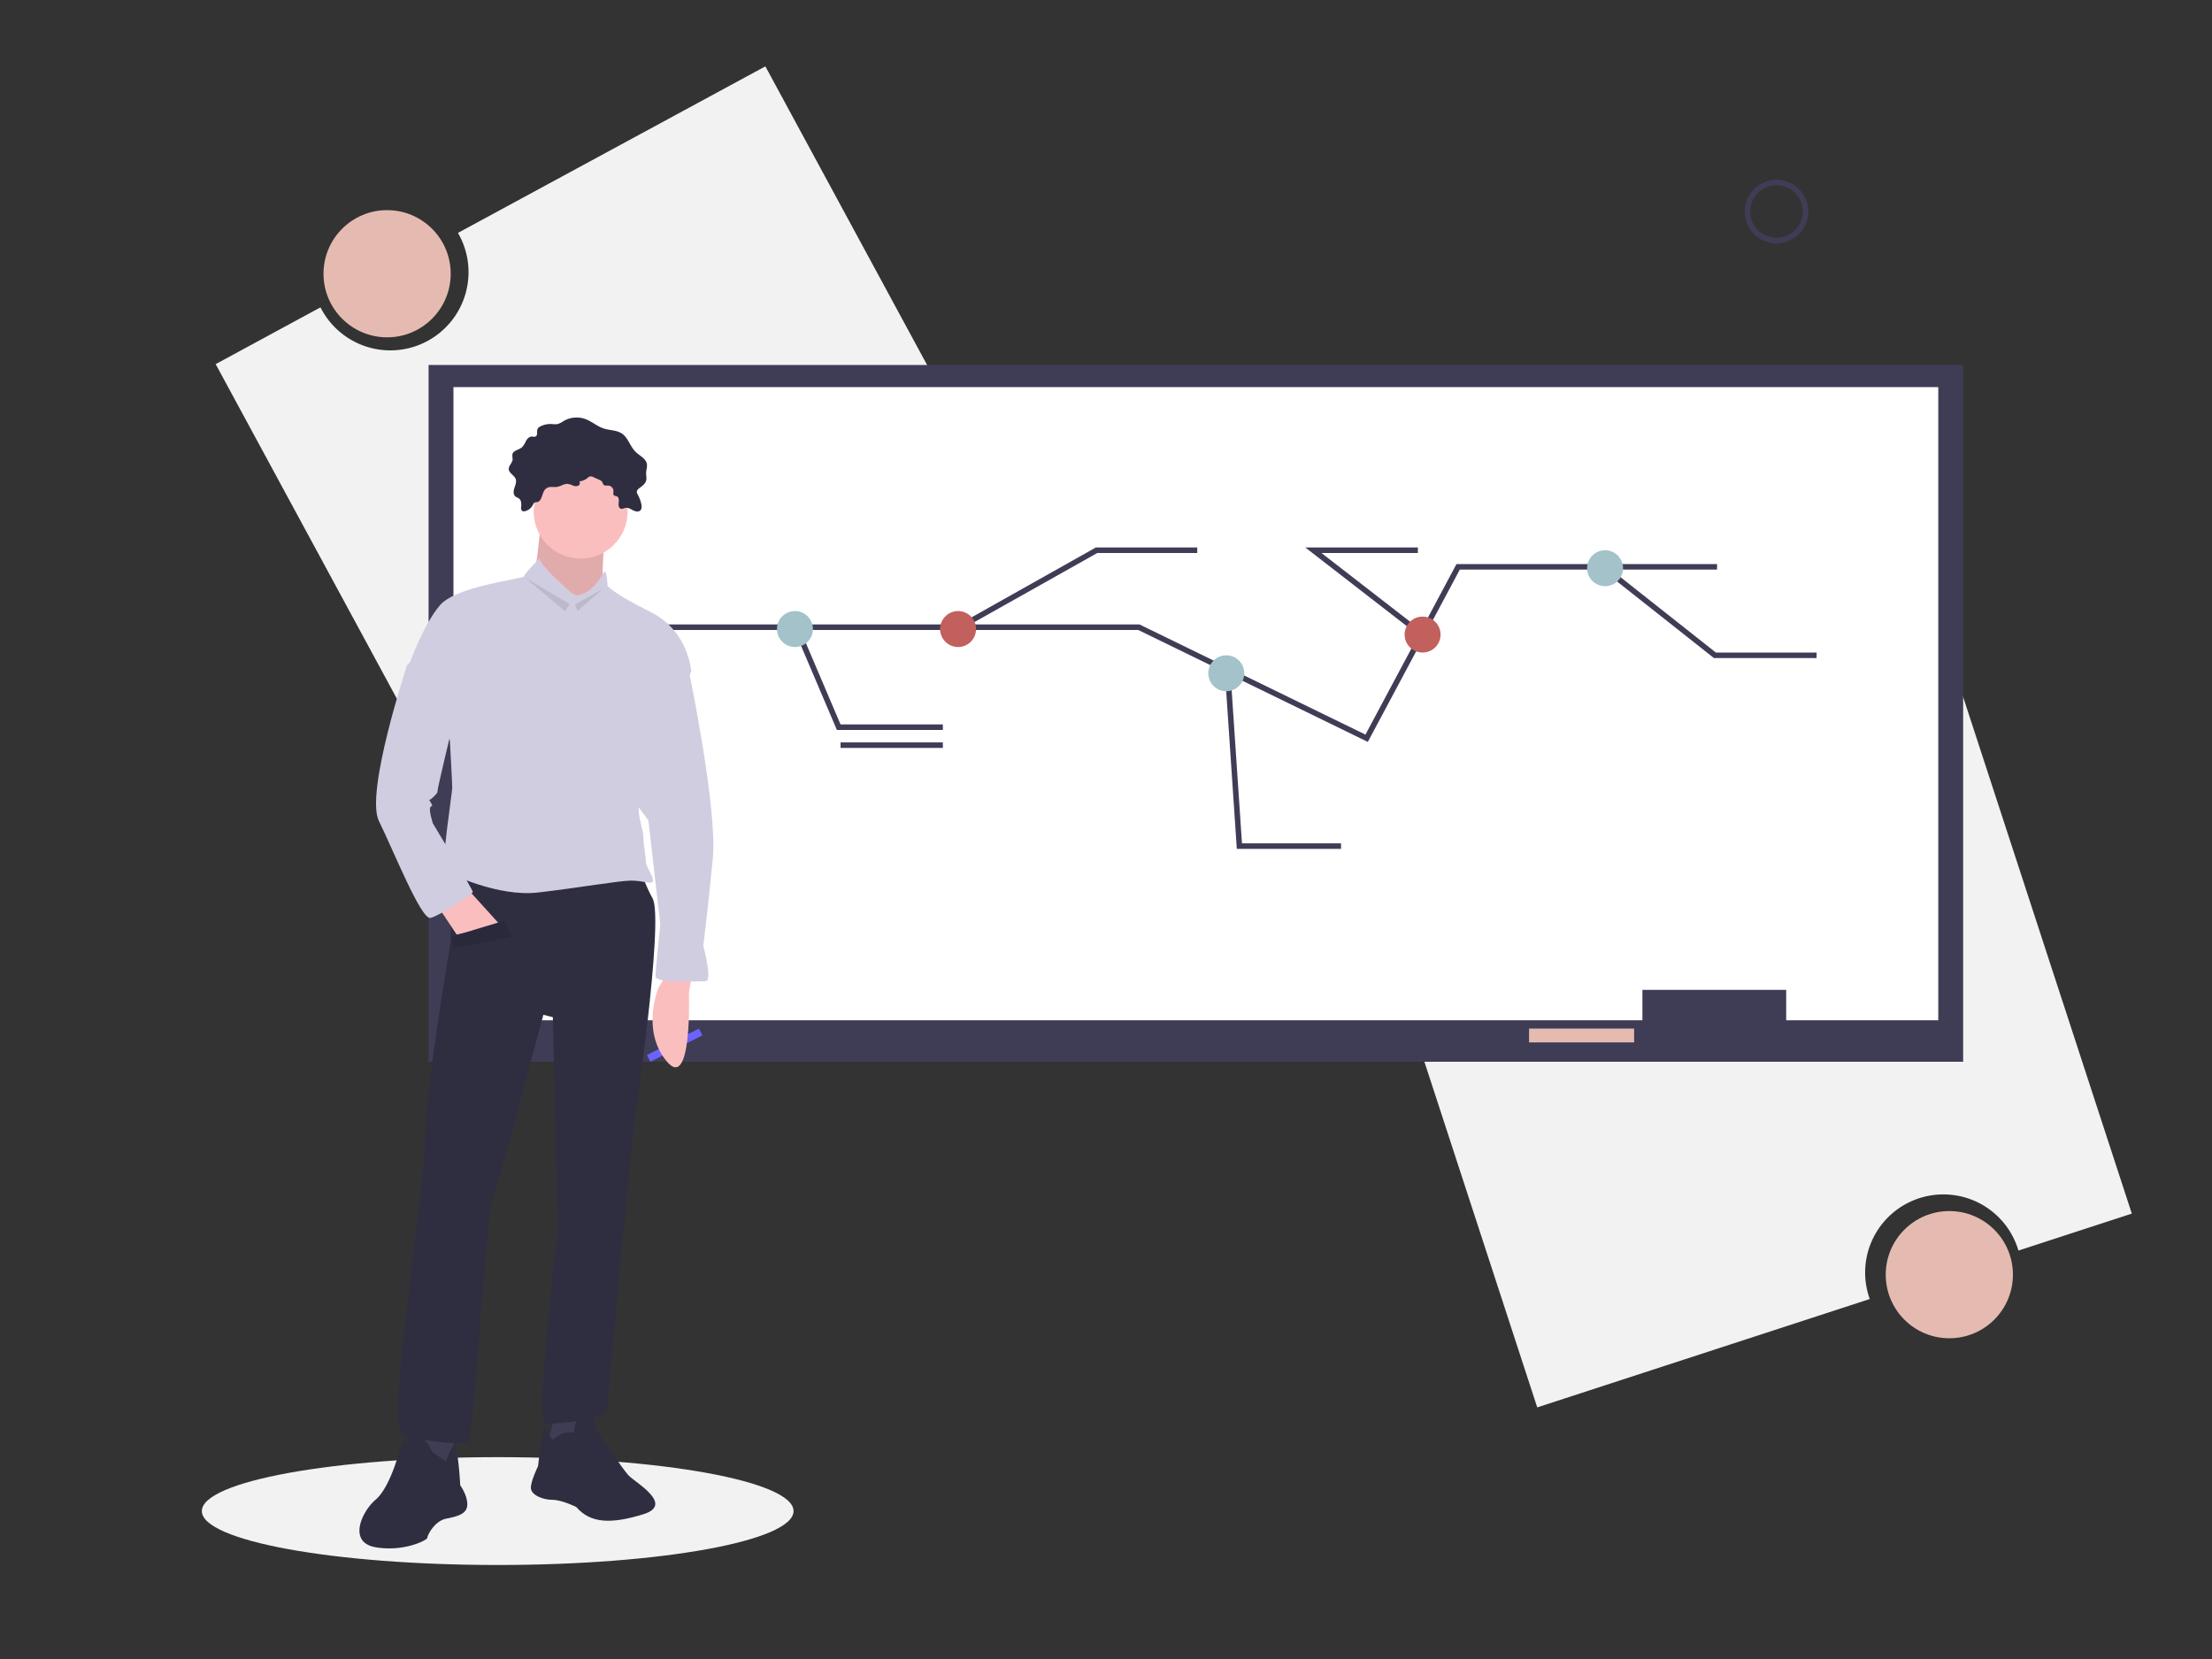
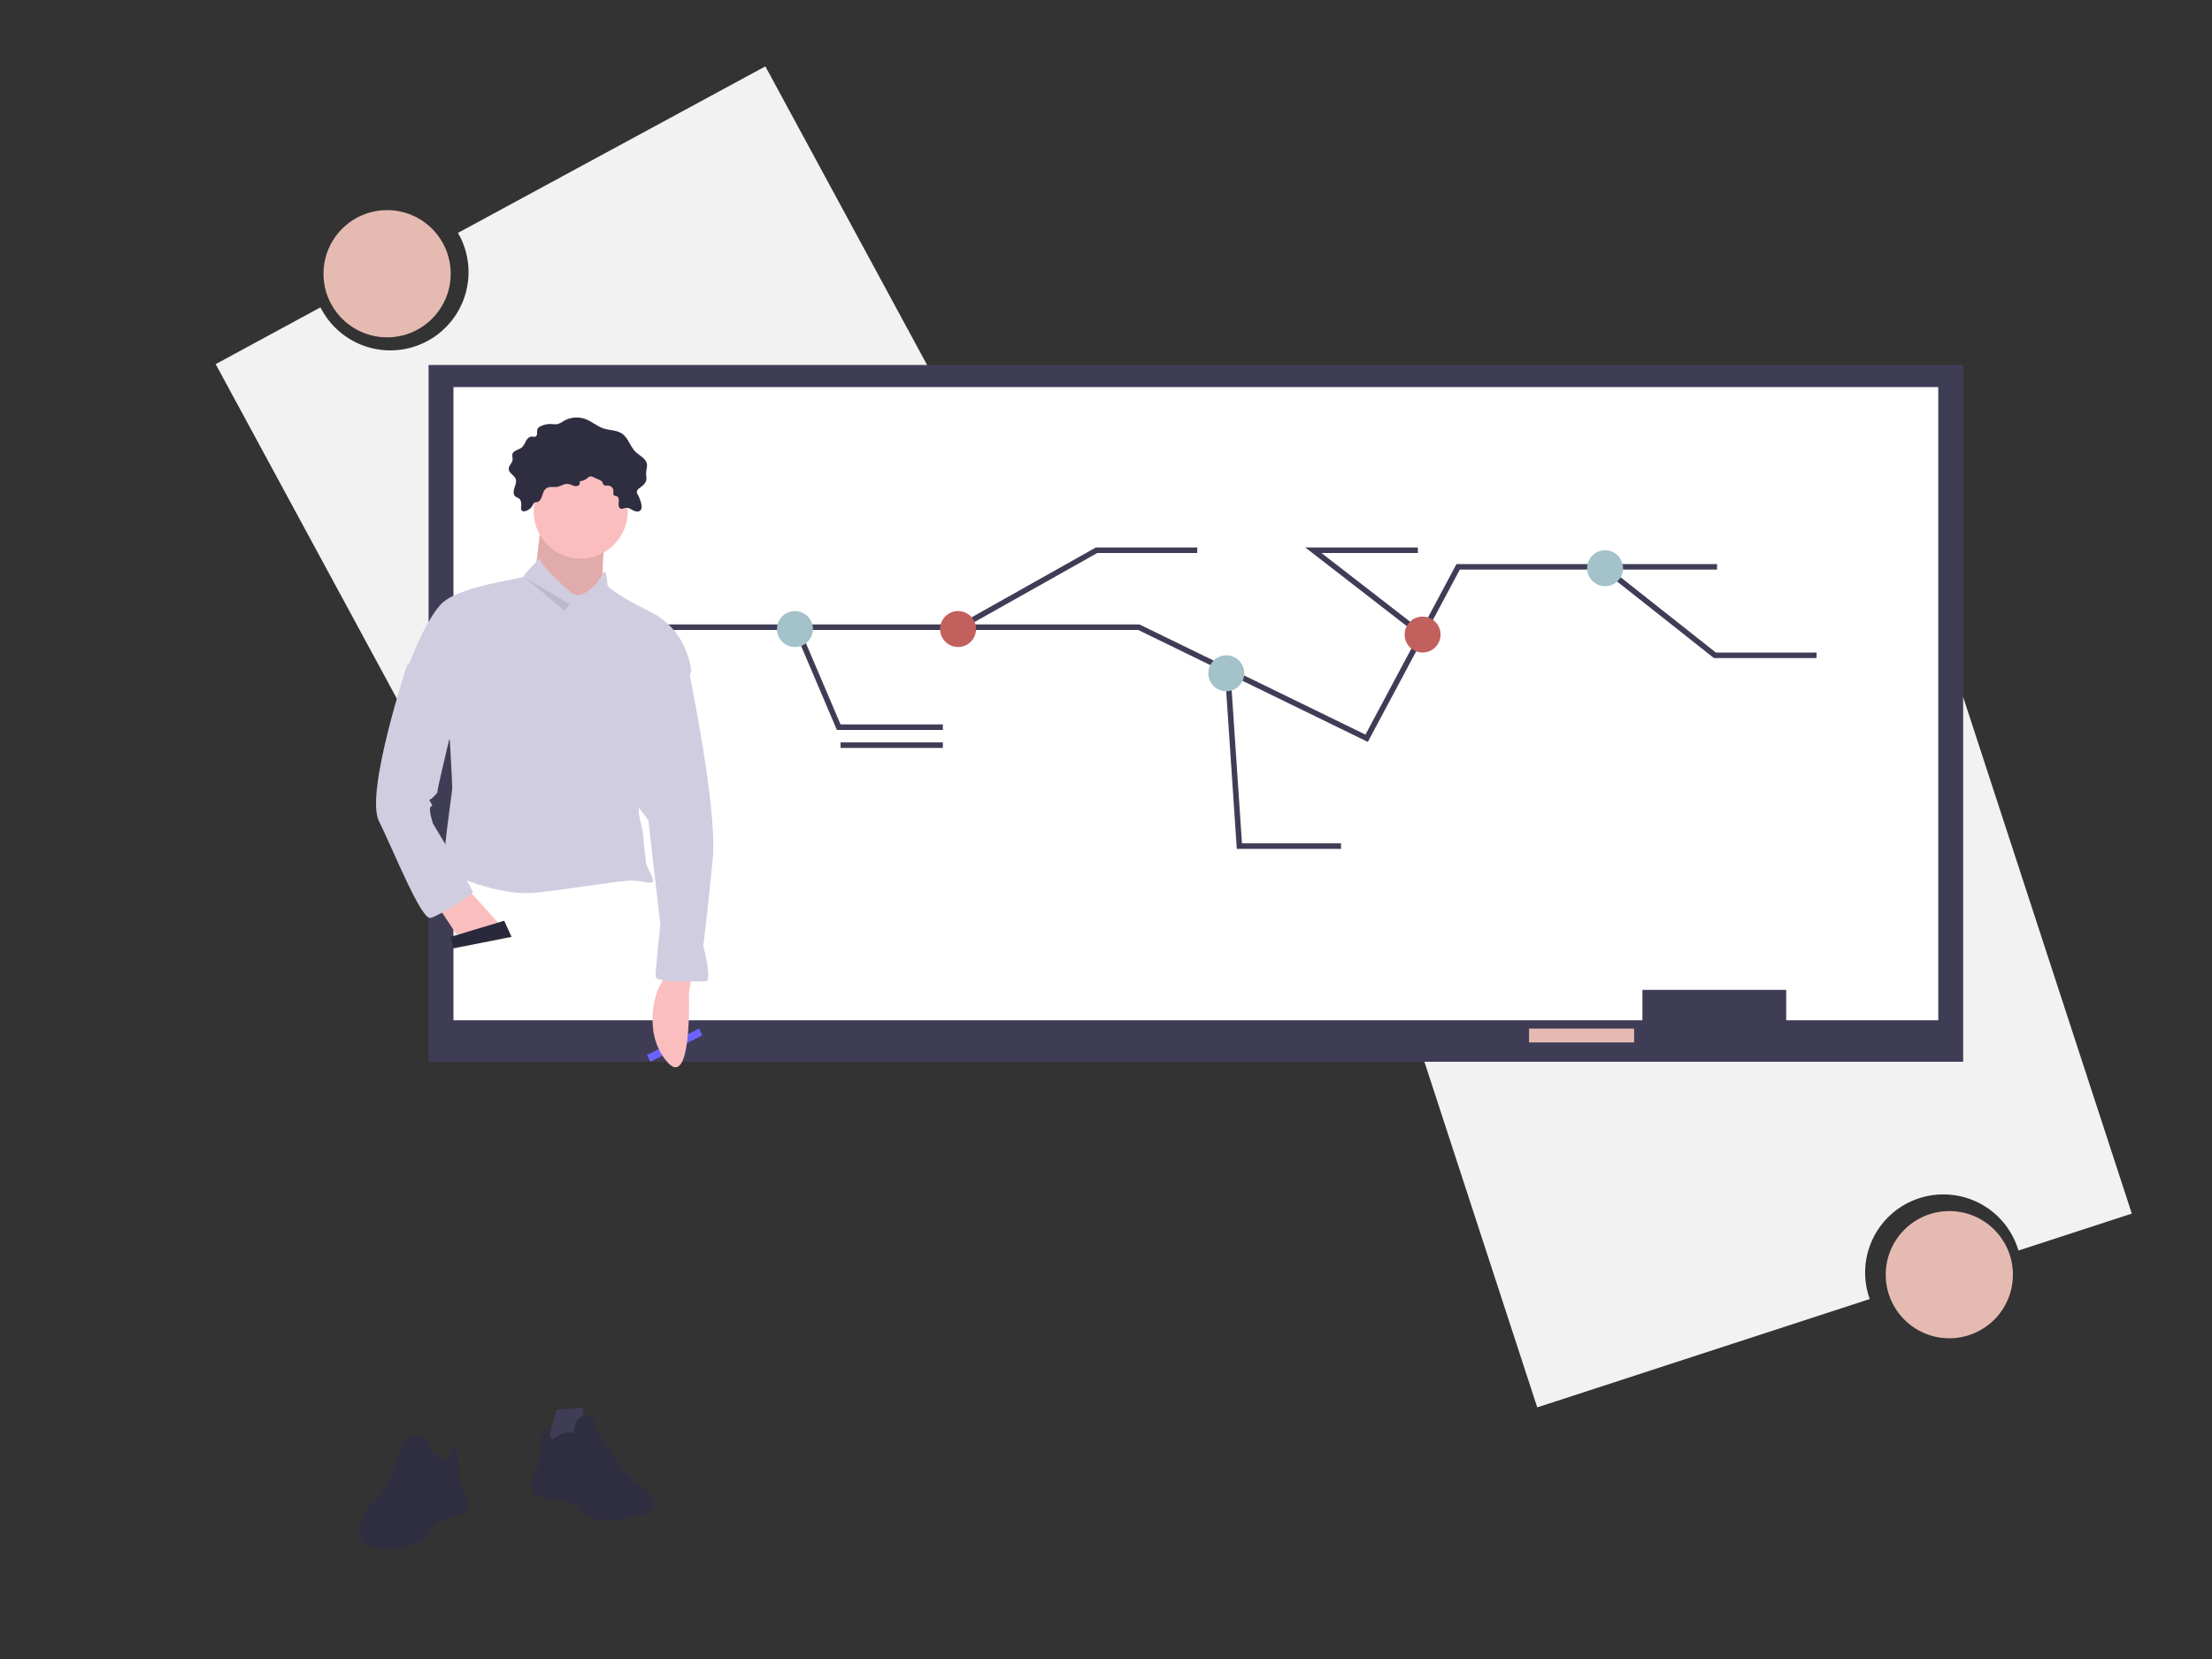
<svg xmlns="http://www.w3.org/2000/svg" height="600" viewBox="0 0 800 600" width="800">
  <rect x="0" y="0" width="800" height="600" fill="#333333" stroke="none" />
  <g fill="none" fill-rule="evenodd" transform="translate(0 -22)">
    <path d="m276.804 46-111.18 60.227a28.288 28.288 0 0 1 -.21 28.77 28.282 28.282 0 0 1 -49.505-1.839l-37.909 20.536 98.196 181.306 198.804-107.694z" fill="#f2f2f2" fill-rule="nonzero" />
    <circle cx="140" cy="121" fill="#e5bbb1" fill-rule="nonzero" r="23" />
-     <path d="m555.963 531 120.257-39.192a28.25 28.25 0 0 1 5.391-28.246 28.31 28.31 0 0 1 27.361-8.917 28.284 28.284 0 0 1 21.024 19.637l41.004-13.362-63.963-195.92-215.037 70.08z" fill="#f2f2f2" fill-rule="nonzero" />
+     <path d="m555.963 531 120.257-39.192a28.25 28.25 0 0 1 5.391-28.246 28.31 28.31 0 0 1 27.361-8.917 28.284 28.284 0 0 1 21.024 19.637l41.004-13.362-63.963-195.92-215.037 70.08" fill="#f2f2f2" fill-rule="nonzero" />
    <circle cx="705" cy="483" fill="#e5bbb1" fill-rule="nonzero" r="23" />
    <path d="m155 154h555v252h-555z" fill="#3f3d56" fill-rule="nonzero" />
    <path d="m164 162h537v229h-537z" fill="#fff" fill-rule="nonzero" />
    <path d="m594 380h52v18h-52z" fill="#3f3d56" fill-rule="nonzero" />
    <path d="m553 394h38v5h-38z" fill="#e5bbb1" fill-rule="nonzero" />
    <path d="m207 248.841h204.888l31.765 15.485 50.612 24.674 33.092-62h93.643" stroke="#3f3d56" stroke-width="2" />
    <path d="m288 249 15.333 36h37.667" stroke="#3f3d56" stroke-width="2" />
    <path d="m345 250 51.594-29h36.406" stroke="#3f3d56" stroke-width="2" />
    <circle cx="287.5" cy="249.5" fill="#a3c2ca" fill-rule="nonzero" r="6.5" />
    <circle cx="346.5" cy="249.5" fill="#c1605c" fill-rule="nonzero" r="6.5" />
    <path d="m444 265 4.241 63h36.759" stroke="#3f3d56" stroke-width="2" />
    <path d="m515 252-40-31h37.795" stroke="#3f3d56" stroke-width="2" />
    <path d="m581 228 39.22 31h36.78" stroke="#3f3d56" stroke-width="2" />
    <circle cx="443.5" cy="265.5" fill="#a3c2ca" fill-rule="nonzero" r="6.5" />
    <circle cx="580.5" cy="227.5" fill="#a3c2ca" fill-rule="nonzero" r="6.5" />
    <circle cx="514.5" cy="251.5" fill="#c1605c" fill-rule="nonzero" r="6.5" />
    <path d="m304 291.5h37" stroke="#3f3d56" stroke-width="2" />
-     <circle cx="642.5" cy="98.5" r="10.5" stroke="#3f3d56" stroke-width="2" />
    <g fill-rule="nonzero">
-       <ellipse cx="180" cy="568.5" fill="#f2f2f2" rx="107" ry="19.5" />
      <path d="m252.785 394-18.785 9.558 1.216 2.442 18.784-9.558z" fill="#6c63ff" />
      <path d="m250 375.868-.849 5.208s1.273 36.019-8.062 24.736c-9.336-11.284-2.97-26.472-2.97-26.472l2.546-4.34zm-54.37-164.868s-1.727 18-2.591 18.857 12.96 17.143 12.96 17.143l12.096-11.143s-.864-16.286 1.728-19.714c2.592-3.429-24.192-5.143-24.192-5.143z" fill="#fbbebe" />
      <path d="m195.63 211s-1.727 18-2.591 18.857 12.96 17.143 12.96 17.143l12.096-11.143s-.864-16.286 1.728-19.714c2.592-3.429-24.192-5.143-24.192-5.143z" fill="#000" opacity=".1" />
-       <path d="m164 539.455v14.726l-5.765.819-8.235-2.455 2.47-15.545z" fill="#3f3d56" />
      <path d="m156.263 547.11s-2.548-6.898-6.793-6.035c-4.246.862-5.095 6.035-5.095 6.035s-3.397 12.932-8.492 17.243-10.19 15.52 0 17.244 18.681-2.587 18.681-3.449 2.548-6.035 6.794-6.897c4.245-.863 7.642-1.725 7.642-5.173 0-3.45-2.547-6.898-2.547-6.898s-.85-16.354-2.548-14.212a17.273 17.273 0 0 0 -2.547 5.59z" fill="#2f2e41" />
      <path d="m201.25 531.833-3.25 12.5 8.125 1.667 4.063-4.167.812-10.833z" fill="#3f3d56" />
      <path d="m199.785 542.695s3.46-2.608 5.19-2.608h2.596s0-6.087 4.325-6.087 3.46 4.348 3.46 4.348 9.515 14.781 12.11 17.39c2.595 2.608 16.436 10.434 5.19 13.912-11.245 3.478-19.03 3.478-24.22-2.609 0 0-5.19-2.608-8.65-2.608s-7.786-1.74-7.786-4.348 2.595-7.825 2.595-7.825 1.73-15.651 2.595-13.912 2.595 4.347 2.595 4.347z" fill="#2f2e41" />
-       <path d="m163.015 334v28.37s-9.447 55.022-9.447 73.075c0 18.054-14.6 104.025-7.73 105.744 6.871 1.72 23.19 4.299 24.048 1.72.859-2.58 6.87-84.251 7.73-85.111.858-.86 18.894-68.777 18.894-68.777l3.436.86 1.717 77.374s-8.588 69.636-4.294 69.636 22.33-.86 22.33-6.018 9.447-100.586 9.447-100.586 11.165-75.654 6.87-83.391c-4.293-7.738-4.293-12.036-4.293-12.036z" fill="#2f2e41" />
      <circle cx="210" cy="207" fill="#fbbebe" r="17" />
      <path d="m206.78 236.464s-10.805-9.026-11.67-12.464c0 0-5.618 5.587-5.618 6.447s-24.204 3.438-30.255 10.315c-6.05 6.877-11.237 21.49-11.237 21.49l14.695 27.507s.864 15.473.864 17.192c0 1.72-4.322 29.226-2.593 30.086s19.017 9.456 33.712 7.736c14.695-1.719 29.39-4.298 33.712-4.298s7.78 1.72 7.78 0c0-1.719-2.594-5.157-2.594-6.876 0-1.72-.864-6.018-.864-8.596 0-2.58-1.729-6.877-1.729-10.316 0-3.438 19.017-49.856 19.017-49.856s-.864-14.613-14.695-21.49c-13.83-6.877-15.56-9.456-15.56-9.456s-.269-5.157-.998-5.157c-.73 0-3.323 7.736-10.239 8.596z" fill="#d0cde1" />
      <path d="m159 350.737 6.16 9.263 15.84-3.369-11.44-12.631z" fill="#fbbebe" />
      <path d="m243.993 258 5.18 6.841s10.36 49.598 8.633 67.555c-1.727 17.958-3.453 31.64-3.453 31.64s3.453 12.827.863 12.827-18.13.855-18.13-1.71 1.727-18.813 1.727-18.813l-4.317-37.626-9.496-12.827z" fill="#d0cde1" />
      <path d="m198.084 198.35c1.06-.44 2.284-.084 3.418-.271 1.332-.22 2.524-1.186 3.87-1.064a7.55 7.55 0 0 1 1.841.585 2.453 2.453 0 0 0 1.887.066c.292-.133.508-.387.588-.692.08-.306.014-.63-.177-.884a5.392 5.392 0 0 0 3.068-1.293c.17-.173.369-.318.586-.43a1.947 1.947 0 0 1 1.505.23l1.977.892a2.5 2.5 0 0 1 1.13.79c.235.36.281.842.614 1.116.425.35 1.06.18 1.615.214 1.043.099 1.844.946 1.865 1.97-.008.568-.219 1.265.24 1.612.266.202.644.17.956.293.808.321.811 1.422.692 2.268-.12.845-.06 1.96.77 2.22.585.184 1.183-.207 1.79-.294.917-.131 1.765.43 2.581.859.816.43 1.9.719 2.608.133.658-.545.615-1.541.434-2.366a12.863 12.863 0 0 0 -1.267-3.392 2.122 2.122 0 0 1 -.368-1.055c.1-.537.43-1.007.907-1.291 1-.774 2.15-1.552 2.473-2.759.238-.885-.03-1.819-.009-2.734.025-1.113.478-2.222.266-3.316-.385-1.984-2.641-2.939-4.097-4.369-2.001-1.965-2.65-5.108-5.012-6.643-1.89-1.228-4.36-1.082-6.512-1.784-2.364-.772-4.266-2.545-6.597-3.405a9.371 9.371 0 0 0 -7.815.67 7.886 7.886 0 0 1 -2.297 1.15 8.44 8.44 0 0 1 -2.091-.025 8.222 8.222 0 0 0 -3.988.806 2.216 2.216 0 0 0 -1.118.958c-.417.908.19 2.326-.726 2.76-.426.202-.93.008-1.404.018-.921.02-1.63.804-2.068 1.598a7.633 7.633 0 0 1 -1.45 2.283c-1.126.965-3.173 1.125-3.467 2.561-.005.609.03 1.217.105 1.82-.085 1.273-1.477 2.241-1.404 3.515.084 1.47 1.991 2.187 2.501 3.572.389 1.054-.122 2.194-.474 3.26s-.458 2.433.45 3.116c.356.268.814.377 1.177.636.94.669.928 2.018.824 3.15-.122.478.006.983.341 1.35a1.3 1.3 0 0 0 1.044.122 4.253 4.253 0 0 0 2.698-1.986c.303-.49.363-.921.913-1.181.373-.176.826-.019 1.206-.248 1.806-1.088 1.184-4.192 3.401-5.112z" fill="#2f2e41" />
      <path d="m149.775 260-2.547 2.563s-15.282 46.135-10.188 56.388c5.094 10.252 15.282 35.883 18.678 35.028 3.396-.854 15.282-8.543 15.282-9.398 0-.854-14.433-24.776-14.433-24.776s-1.698-5.126-.85-5.98c.85-.855.85 0 0-1.71-.848-1.708-.848 0 .85-1.708 1.698-1.709 1.698-1.709 1.698-2.563s5.094-22.213 5.094-22.213z" fill="#d0cde1" />
      <path d="m163 360.833 19.361-5.833 2.639 5.833-21.119 4.167z" fill="#2f2e41" />
      <path d="m163 360.833 19.361-5.833 2.639 5.833-21.119 4.167z" fill="#000" opacity=".1" />
      <path d="m190 231 14.315 12 1.685-2.572z" fill="#000" opacity=".1" />
-       <path d="m218 235-10 5.6.833 2.4z" fill="#000" opacity=".1" />
    </g>
  </g>
</svg>